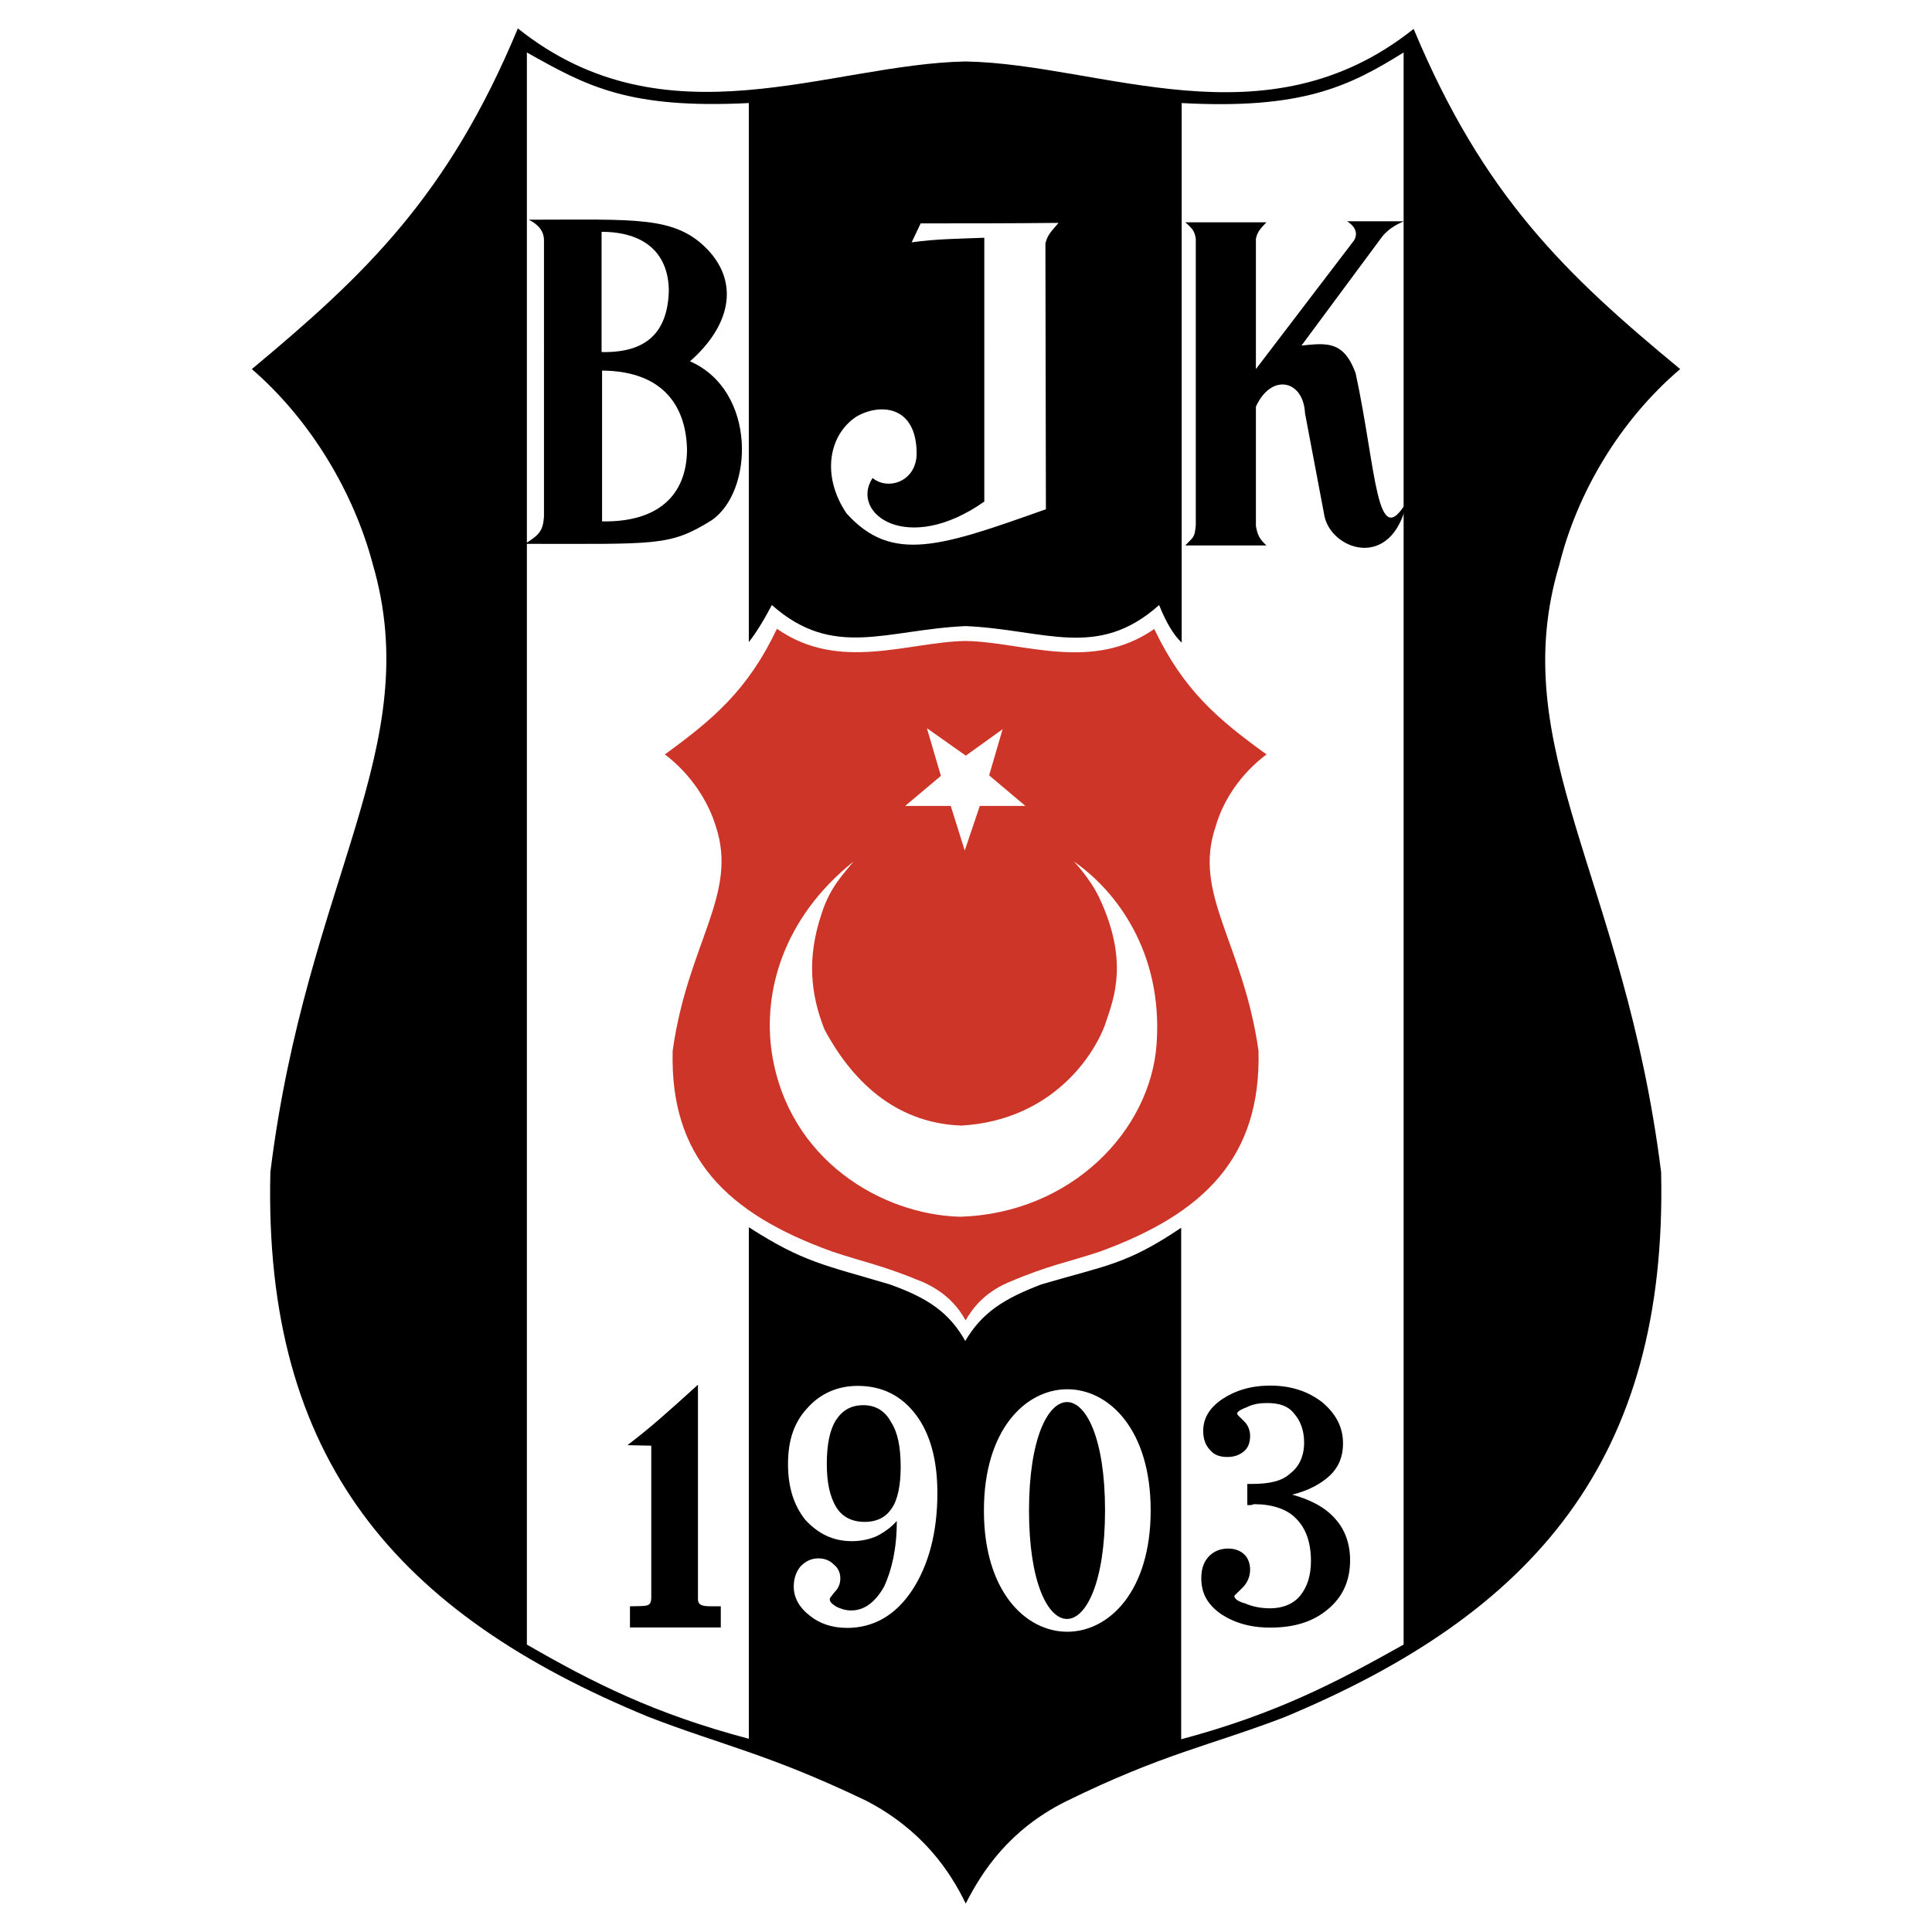
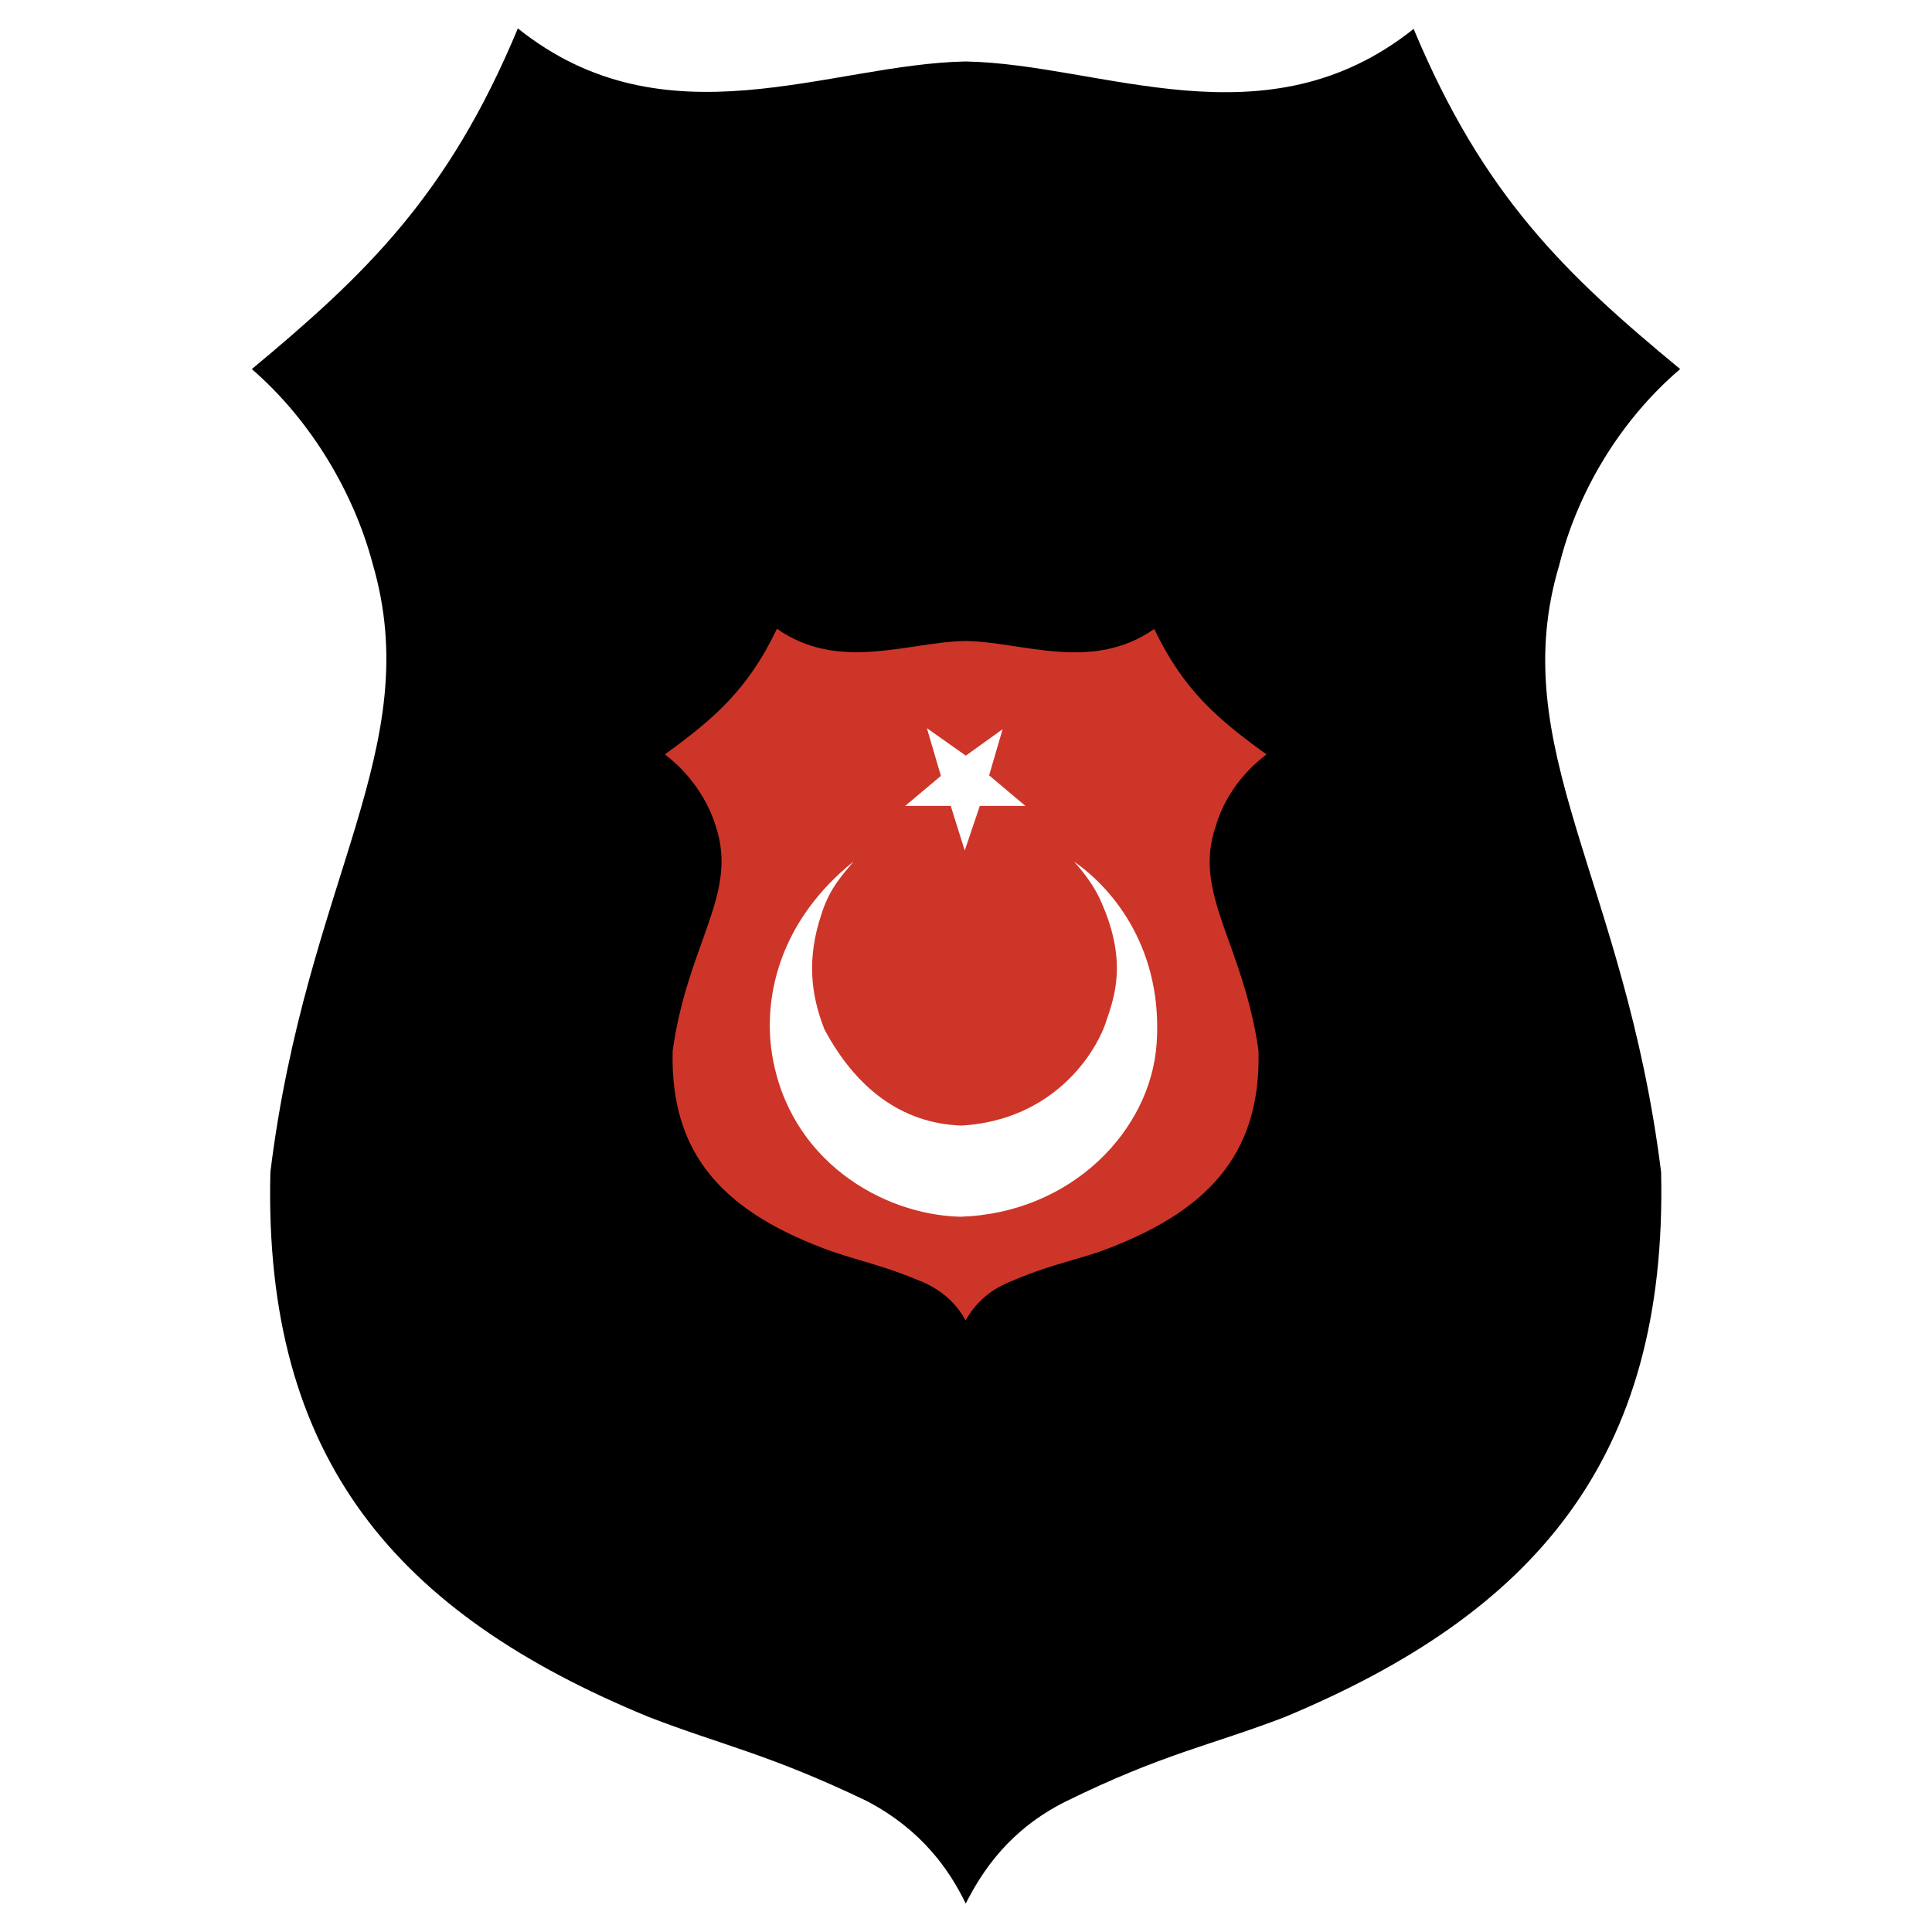
<svg xmlns="http://www.w3.org/2000/svg" width="2500" height="2500" viewBox="0 0 192.756 192.756">
  <g fill-rule="evenodd" clip-rule="evenodd">
-     <path fill="#fff" d="M0 0h192.756v192.756H0V0z" />
    <path d="M86.456 179.676c-9.796-4.699-14.445-5.549-21.793-8.398-24.992-10.297-38.388-25.592-37.688-54.332 3.599-29.189 15.596-42.285 10.197-60.729-1.85-6.947-6.048-14.195-12.046-19.393 11.346-9.448 19.594-17.295 26.541-33.99 14.745 11.796 31.04 3.549 44.686 3.299 13.596.25 29.889 8.547 44.686-3.249 6.947 16.645 15.145 24.492 26.592 33.938-6.1 5.198-10.297 12.446-12.047 19.494-5.498 18.294 6.498 31.439 10.146 60.628.65 28.74-12.746 44.035-37.588 54.383-7.447 2.848-12.146 3.648-21.893 8.447-5.549 2.799-8.248 6.896-9.897 10.146-1.598-3.297-4.348-7.346-9.896-10.244z" />
-     <path d="M74.71 173.477c-9.447-2.498-15.545-5.598-22.143-9.396V5.234c5.948 3.349 10.097 5.648 22.143 5.048v53.782c.699-.899 1.399-1.999 2.299-3.699 6.148 5.448 11.396 2.45 19.344 2.1 7.897.35 13.145 3.398 19.293-2.1.699 1.75 1.449 2.999 2.25 3.749V10.282c11.996.65 16.693-1.649 22.143-5.048V164.08c-6.598 3.699-12.646 6.898-22.193 9.447v-51.033c-5.498 3.699-7.498 3.748-13.945 5.648-3.799 1.449-5.947 2.848-7.597 5.648-1.6-2.85-3.749-4.299-7.548-5.648-6.548-1.949-8.597-2.199-14.045-5.699v51.034h-.001z" fill="#fff" />
    <path d="M132.1 51.269l-1.9-10.046c-.15-3.299-3.35-4.049-4.898-.65v11.896c.15.899.35 1.299 1.051 1.949h-8.098c.799-.85.949-.75 1.049-2.049V23.828c-.1-.75-.35-1.05-1.049-1.649h8.098c-.451.5-.9.85-1.051 1.649v12.996l9.797-12.846c.35-.6.25-1.299-.699-1.899h5.648c-.4.2-1.449.6-2.199 1.599l-7.998 10.796c2.5-.25 4.199-.5 5.398 2.749 2.1 9.747 2.049 18.094 5.148 12.746-1.501 7.198-7.799 4.848-8.297 1.3zM52.387 54.26c1.362-.886 1.782-1.23 1.887-2.708V23.986c0-.886-.524-1.575-1.52-2.067 10.69 0 14.569-.394 17.818 2.954 3.25 3.396 2.253 7.679-1.729 11.174 6.708 2.953 6.341 13.094 2.096 15.9-4.14 2.559-5.397 2.313-18.552 2.313z" />
-     <path d="M84.457 51.218c-2.549-3.782-1.75-7.871 1-9.66 2.299-1.329 5.998-1.176 5.998 3.731-.05 2.76-2.849 3.68-4.398 2.402-2.299 3.526 3.449 7.77 11.147 2.351V23.72c-2.45.102-4.749.102-7.249.459l.9-1.891c4.249 0 9.147 0 13.745-.051-.5.664-1.049 1.022-1.299 2.044l.049 26.528c-10.396 3.681-15.345 5.47-19.893.409zM60.02 35.124V23.128c4.194 0 6.658 2.049 6.71 5.848-.104 4.198-2.254 6.248-6.71 6.148zM60.069 52.019V36.974c6.527.05 8.422 4.048 8.475 7.947-.052 4.499-2.895 7.198-8.475 7.098z" fill="#fff" />
    <path d="M62.851 162.375v-2.113c1.722-.051 2.126.104 2.126-.926v-15.1l-2.38-.051c2.43-1.855 3.899-3.195 7.038-6.029v21.281c-.05.928.708.824 2.278.824v2.113h-9.062v.001z" />
-     <path d="M114.803 150.705c.014-16.127-16.641-16.133-16.637-.006-.016 16.129 16.639 16.137 16.637.008v-.002z" fill="#fff" />
    <path d="M110.25 150.705c-.01 14.426-7.586 14.422-7.586-.002.008-14.426 7.586-14.424 7.586 0v.002zM124.443 148.051h.494c1.693 0 2.986-.277 3.787-1.043.895-.674 1.389-1.74 1.389-3.086 0-1.252-.4-2.203-.988-2.875-.611-.789-1.506-1.066-2.707-1.066-.682 0-1.387.092-1.975.393-.707.279-1.012.465-1.012.674 0 .092.211.277.705.766.4.371.588.951.588 1.438 0 .672-.188 1.16-.588 1.531-.494.395-.988.58-1.693.58s-1.295-.186-1.693-.674c-.494-.486-.707-1.16-.707-1.924 0-1.254.613-2.297 1.906-3.178 1.293-.859 2.869-1.346 4.775-1.346 2.094 0 3.787.58 5.176 1.646 1.389 1.16 2.094 2.504 2.094 4.129 0 1.252-.4 2.318-1.295 3.178-.799.766-2.092 1.529-3.787 1.924 1.789.488 3.295 1.254 4.281 2.391.988 1.066 1.506 2.504 1.506 4.15 0 2.018-.705 3.643-2.211 4.895-1.482 1.252-3.363 1.832-5.764 1.832-2 0-3.576-.486-4.893-1.346-1.389-.973-1.977-2.109-1.977-3.572 0-.857.188-1.529.682-2.109.518-.58 1.201-.859 2-.859.611 0 1.199.186 1.6.58.4.371.588.951.588 1.531 0 .674-.281 1.346-.799 1.832l-.777.766c0 .303.377.58 1.082.766.707.301 1.506.486 2.494.486 1.199 0 2.281-.393 2.988-1.252.705-.857 1.082-2.018 1.082-3.455 0-1.832-.494-3.271-1.482-4.244-.895-.951-2.398-1.439-4.188-1.439-.094 0-.188.094-.4.094h-.281v-2.114z" />
-     <path d="M89.473 151.746c-.595.672-1.259 1.137-2.038 1.531-.687.301-1.557.486-2.427.486-1.946 0-3.388-.766-4.648-2.111-1.167-1.461-1.74-3.27-1.74-5.588 0-2.297.573-4.129 1.923-5.568 1.259-1.438 2.999-2.227 5.036-2.227 2.427 0 4.373.975 5.815 2.9 1.374 1.832 2.129 4.406 2.129 7.793 0 3.92-.87 7.189-2.518 9.695-1.648 2.504-3.869 3.758-6.479 3.758-1.465 0-2.725-.395-3.777-1.254-.984-.764-1.557-1.738-1.557-2.875 0-.881.297-1.555.687-2.018.48-.488 1.053-.789 1.74-.789.664 0 1.167.209 1.533.58.504.395.687.881.687 1.438 0 .486-.183.975-.572 1.346-.297.395-.481.58-.481.695 0 .279.184.465.664.766.389.186.87.371 1.466.371 1.351 0 2.427-.857 3.296-2.389.755-1.646 1.259-3.758 1.259-6.449v-.091h.002z" fill="#fff" />
    <path d="M86.176 140.195c-1.259 0-2.129.486-2.816 1.555-.573.951-.87 2.389-.87 4.314 0 1.832.297 3.27.961 4.336.595.951 1.557 1.438 2.816 1.438s2.129-.486 2.701-1.344c.596-.859.893-2.32.893-4.129 0-2.018-.297-3.479-.984-4.523-.571-1.067-1.533-1.647-2.701-1.647z" />
    <path d="M92.169 127.951c-4.126-1.732-6.084-2.045-9.18-3.096-10.527-3.797-16.169-9.438-15.875-20.037 1.516-10.766 6.569-15.596 4.295-22.398-.779-2.562-2.547-5.235-5.074-7.152 4.779-3.484 8.253-6.378 11.18-12.535 6.211 4.35 13.075 1.309 18.823 1.217 5.726.092 12.589 3.152 18.822-1.198 2.928 6.139 6.381 9.032 11.201 12.517-2.568 1.917-4.338 4.59-5.074 7.189-2.316 6.747 2.738 11.595 4.273 22.361.275 10.6-5.367 16.24-15.832 20.055-3.137 1.051-5.115 1.346-9.223 3.115-2.336 1.033-3.473 2.545-4.167 3.742-.673-1.217-1.832-2.71-4.169-3.78z" fill="#cd3529" />
    <path d="M95.8 121.395c-7.797-.199-17.145-5.648-18.793-16.344-.9-5.998 1.049-13.396 8.147-19.094-1 1.25-2.349 2.549-3.199 5.249-1.45 4.348-1.1 7.947.3 11.496 3.099 5.797 7.647 9.396 13.696 9.596 9.096-.549 13.344-7.146 14.395-10.346.85-2.5 2.248-6.198-.699-12.446-.951-1.949-2.5-3.549-2.5-3.549 4.199 2.899 8.896 9.047 8.248 18.194-.602 8.646-8.499 16.894-19.595 17.244zM96.253 84.859l-1.396-4.449h-4.553l3.57-3-1.397-4.759 3.88 2.741 3.672-2.638-1.343 4.604 3.621 3.052h-4.553l-1.501 4.449z" fill="#fff" />
  </g>
</svg>